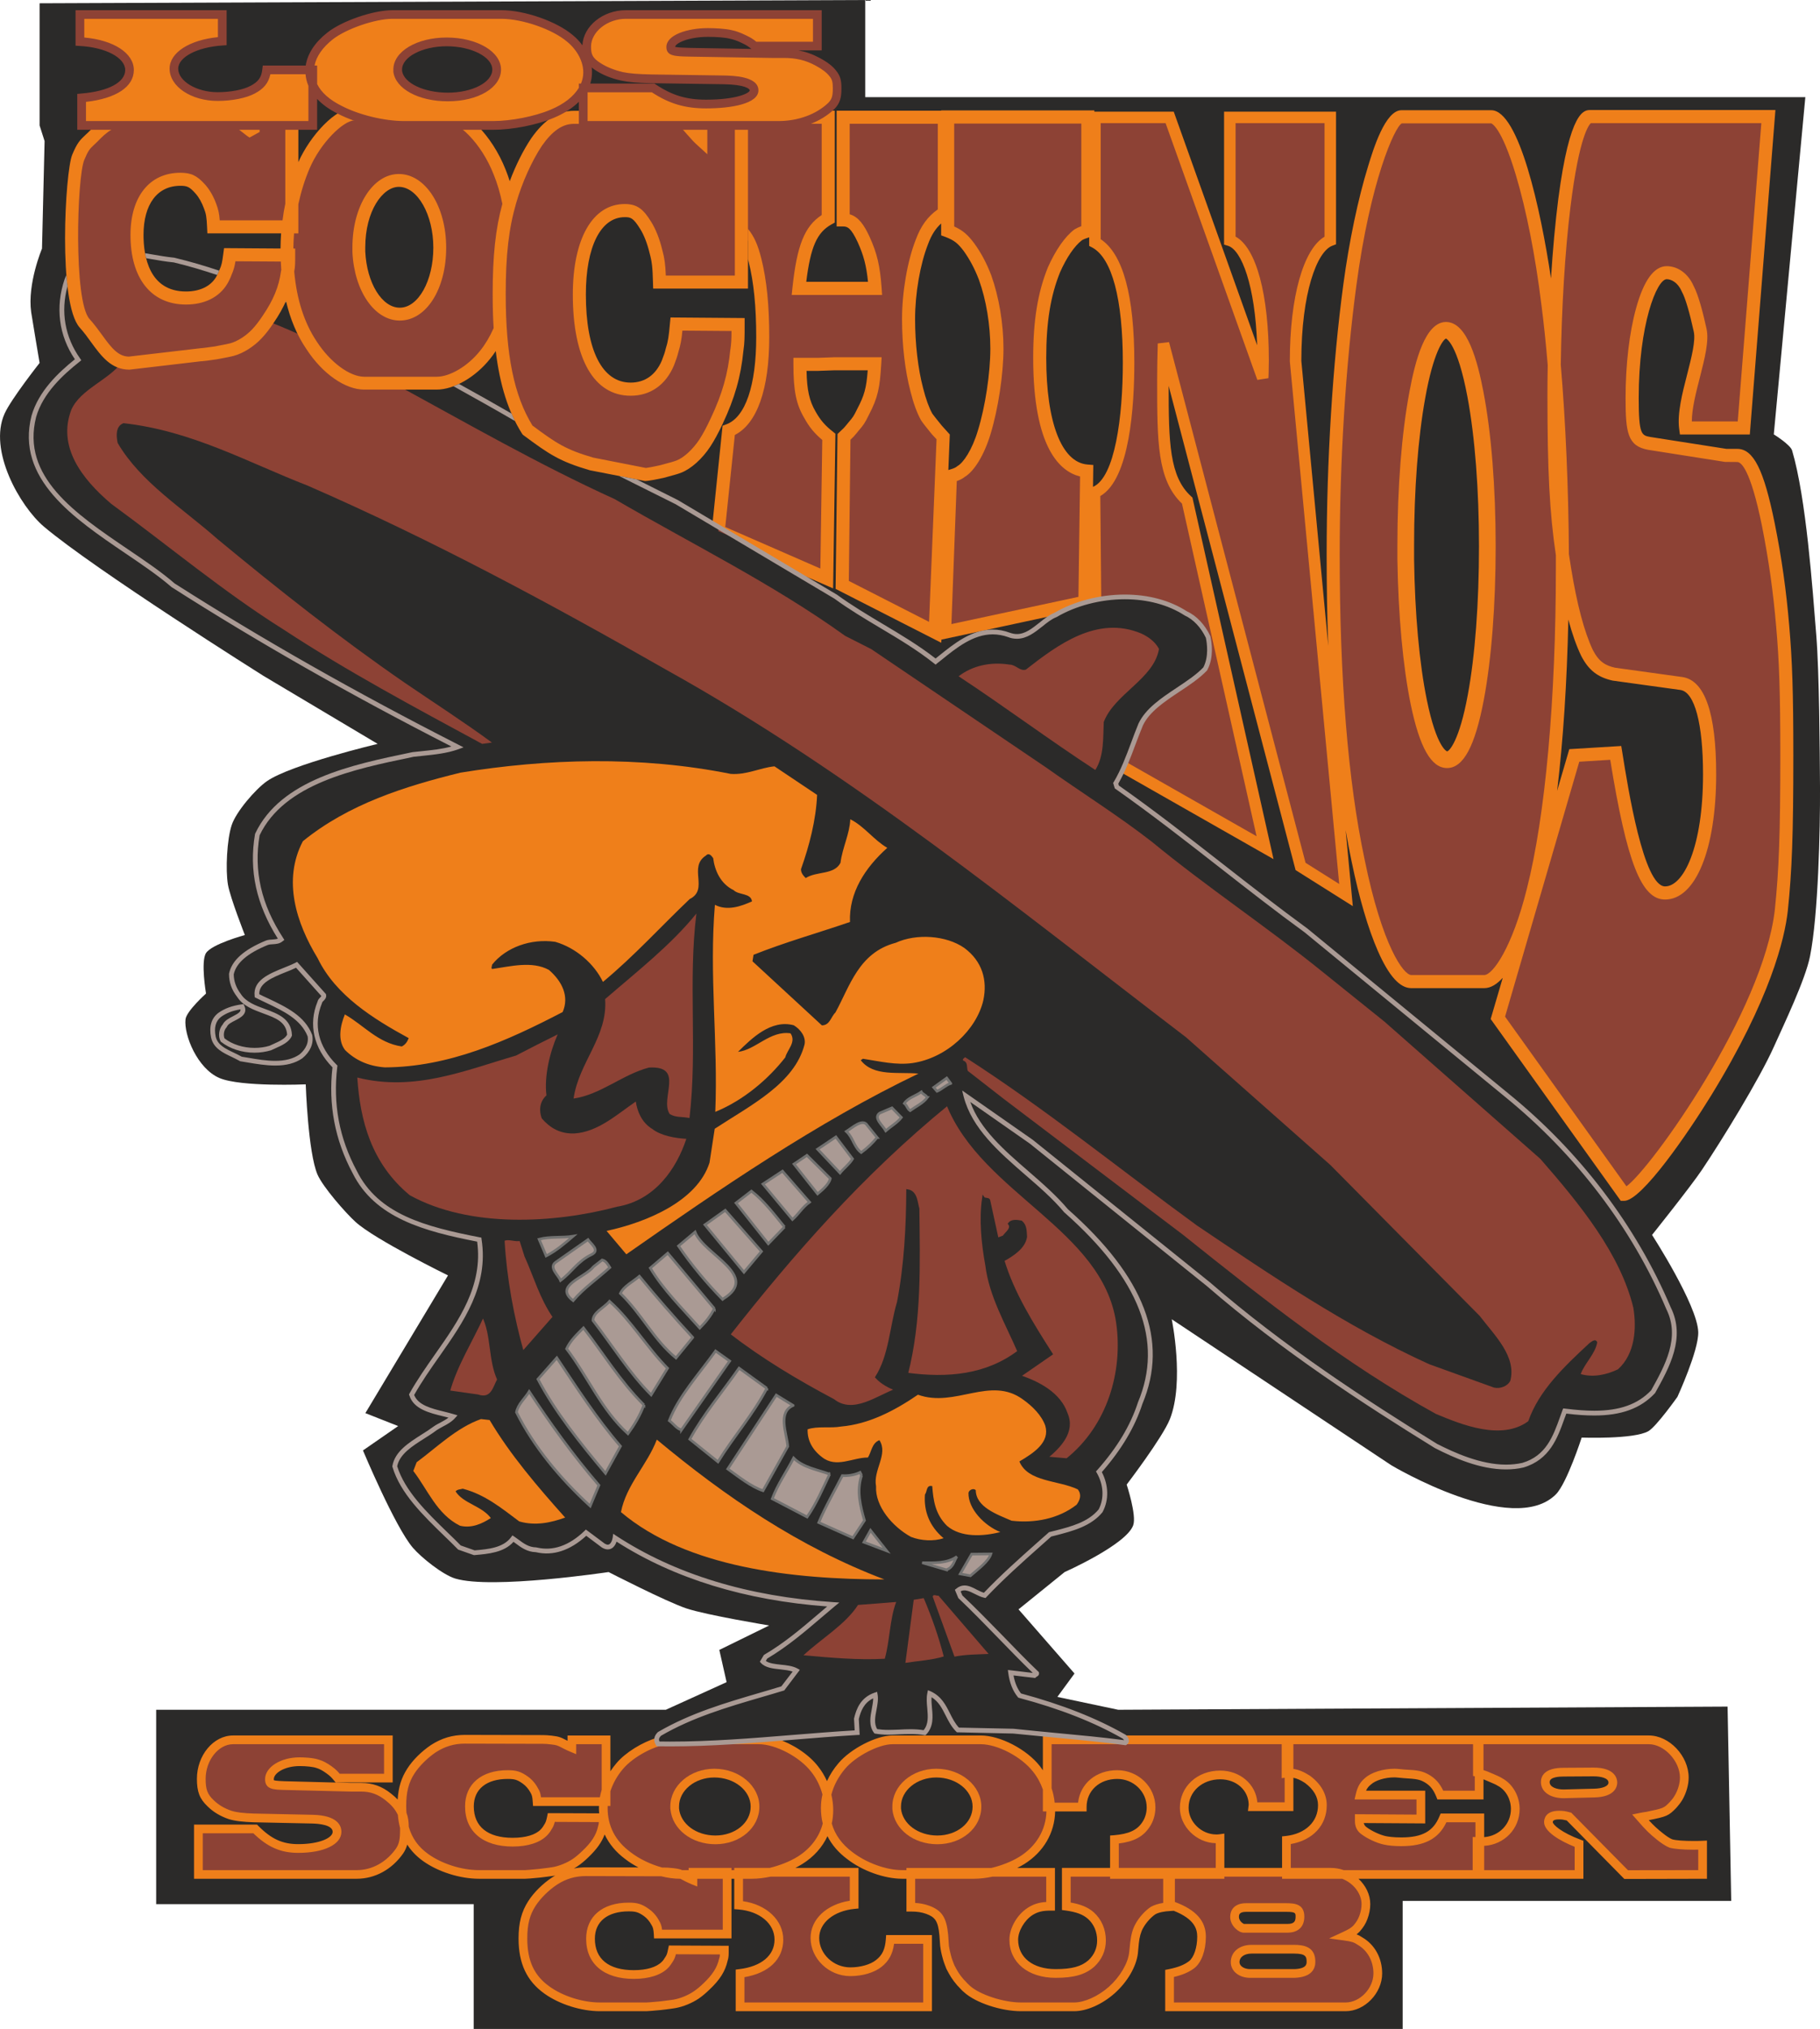
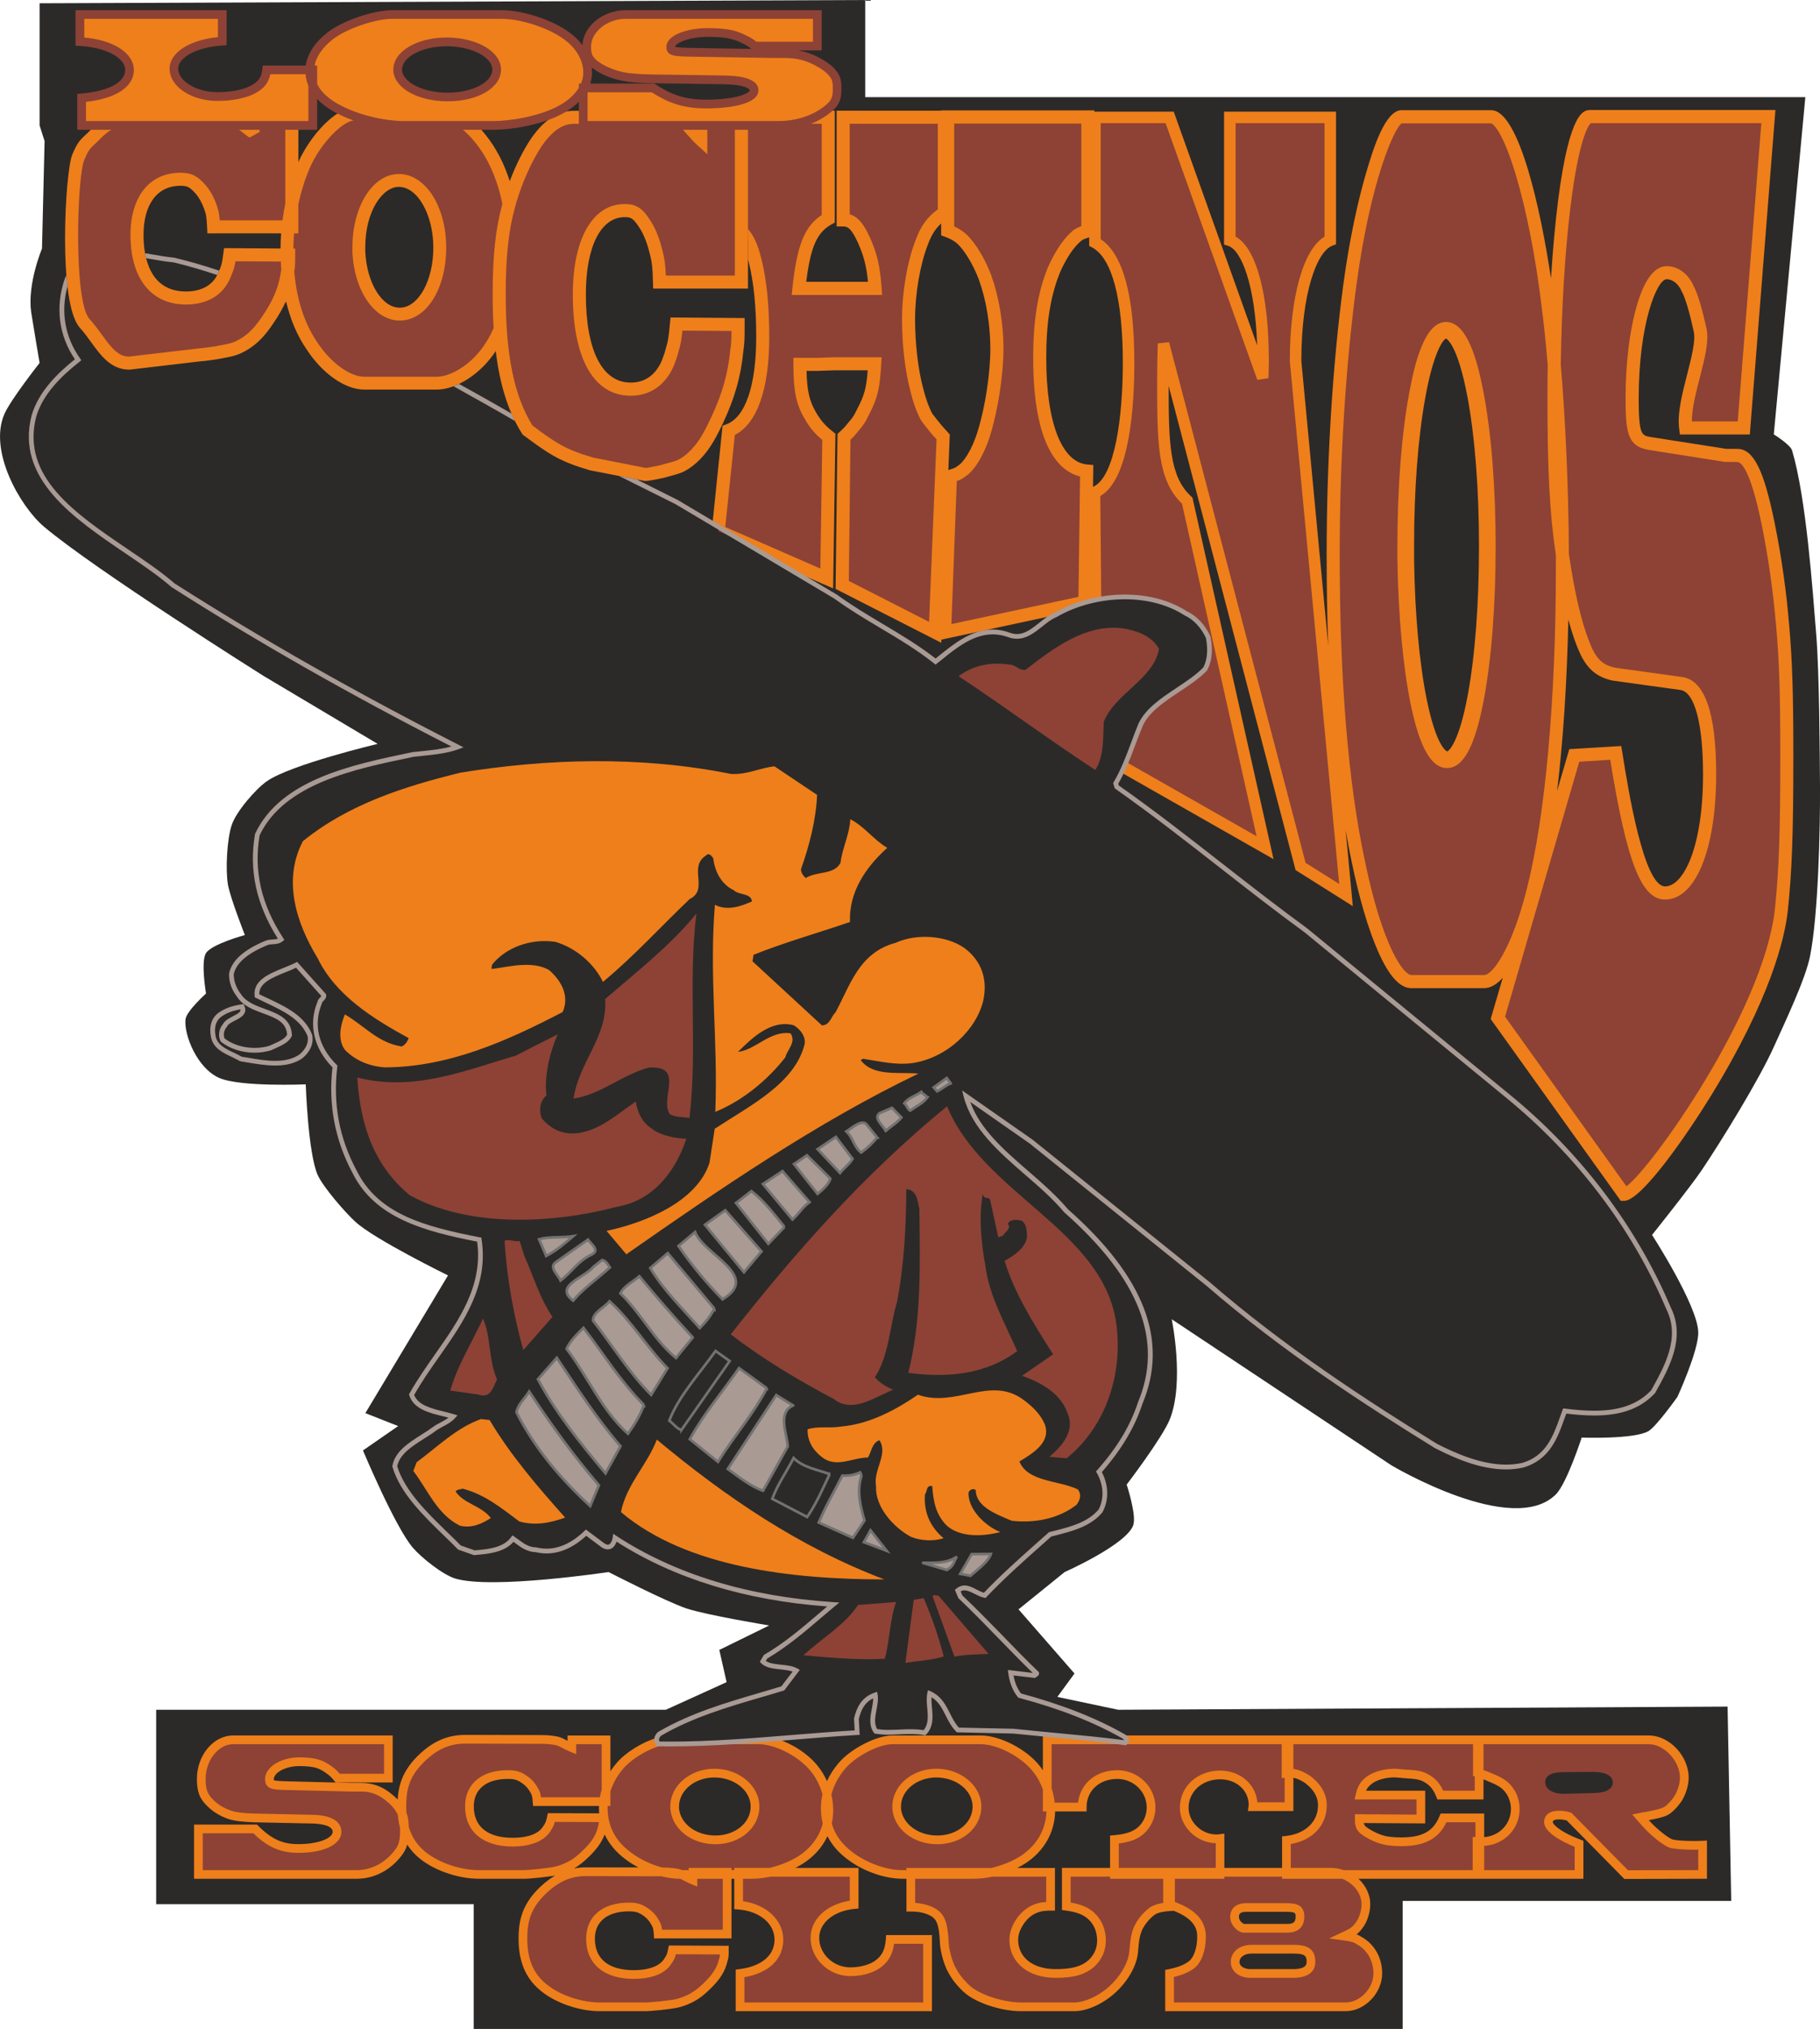
<svg xmlns="http://www.w3.org/2000/svg" xml:space="preserve" width="189.838mm" height="211.553mm" version="1.1" style="shape-rendering:geometricPrecision; text-rendering:geometricPrecision; image-rendering:optimizeQuality; fill-rule:evenodd; clip-rule:evenodd" viewBox="0 0 18984 21155">
  <defs>
    <style type="text/css">
   
    .str0 {stroke:#727271;stroke-width:27.66}
    .str1 {stroke:#2B2A29;stroke-width:27.66}
    .fil4 {fill:none;fill-rule:nonzero}
    .fil0 {fill:#2B2A29}
    .fil6 {fill:#EF7F1A}
    .fil1 {fill:#8D4235}
    .fil2 {fill:#EF7F1A;fill-rule:nonzero}
    .fil5 {fill:#8D4235;fill-rule:nonzero}
    .fil3 {fill:#AA9A94;fill-rule:nonzero}
   
  </style>
  </defs>
  <g id="Ebene_x0020_1">
    <g id="_306368080">
      <path class="fil0" d="M18020 17794l-6356 33 -635 -134 179 -244 -584 -669 481 -389c0,0 641,-284 715,-487 38,-104 -68,-425 -68,-425 0,0 375,-491 451,-683 154,-391 19,-1041 19,-1041l2291 1523c0,0 1267,756 1717,302 114,-116 268,-591 268,-591 0,0 544,20 696,-67 85,-50 303,-358 303,-358 0,0 222,-483 217,-675 -8,-281 -482,-1013 -482,-1013 0,0 401,-501 520,-678 207,-308 598,-943 750,-1282 102,-228 329,-700 378,-946 86,-432 106,-1317 104,-1758 -3,-397 -7,-1193 -39,-1590 -39,-483 -105,-1429 -252,-1925 -18,-61 -191,-168 -191,-168l329 -3516 -9806 0 0 -1013 -8612 34 0 1274 52 163 -27 1121c0,0 -154,364 -113,662 10,69 88,530 88,530 0,0 -296,375 -365,528 -173,383 160,966 409,1178 533,451 2288,1555 2288,1555l1194 711c0,0 -905,215 -1155,389 -120,84 -321,318 -367,457 -50,148 -66,470 -39,624 24,136 176,523 176,523 0,0 -345,94 -405,188 -57,89 0,422 0,422 0,0 -205,184 -214,269 -18,164 123,513 354,612 222,95 900,66 900,66 0,0 24,712 123,941 56,129 293,400 397,494 202,184 964,557 964,557l-862 1436 342 135 -367 254c0,0 334,797 520,1014 89,104 312,282 443,322 383,115 1599,-68 1599,-68 0,0 599,308 811,379 213,71 864,178 864,178l-520 255 76 336 -634 288 -5316 0 0 2027 3312 0 0 1301 9690 0 0 -1335 3427 0 -38 -2026z" />
      <path class="fil1" d="M16628 18695l-319 8c-115,0 -191,-49 -191,-122 0,-67 65,-104 191,-104l313 -2c126,0 201,41 201,111 0,67 -73,107 -195,109zm-1171 506c-6,0 -14,0 -22,-1l0 -246 -378 0c-71,175 -203,249 -440,249 -74,0 -133,-5 -175,-15 -69,-16 -159,-59 -214,-99 -33,-24 -50,-59 -50,-98l0 -29 642 4 0 -249 -634 0c15,-64 38,-107 82,-144 57,-51 166,-86 277,-86 19,0 34,2 99,8 145,8 178,15 239,49 67,38 107,89 141,173l405 0 0 -230c13,4 22,9 28,12 17,4 50,17 101,39 42,17 71,31 92,44 95,53 155,162 155,279 0,191 -155,340 -348,340zm-2039 -13l0 333 -692 0 0 -351c-15,2 -29,2 -40,2 -178,0 -334,-152 -334,-323 0,-195 160,-342 376,-342 193,0 342,136 342,313l-2 17 378 0 0 -350c4,0 9,0 12,0 57,0 116,23 181,66 100,74 155,166 155,269 0,196 -147,341 -376,366zm-541 800c0,-66 42,-99 120,-99l420 0c111,0 142,21 142,95 0,82 -44,121 -130,121l-455 0c-15,0 -34,-10 -55,-29 -27,-25 -42,-58 -42,-88zm626 588l-464 0c-88,0 -156,-50 -156,-117 0,-79 70,-136 173,-136l440 0c128,0 179,35 179,131 0,79 -59,118 -172,122zm-1551 -1550c-63,96 -162,140 -328,154l0 341 -502 0 0 354c124,18 198,47 256,98 72,64 112,155 112,259 0,95 -38,177 -107,241 -82,72 -187,103 -372,103 -264,0 -436,-142 -436,-352 0,-105 73,-232 170,-294 61,-39 119,-55 214,-55l0 -354 -612 0c112,-25 226,-69 314,-125 191,-119 300,-309 300,-524 0,-10 -1,-20 -2,-31l329 0c0,-194 154,-338 366,-338 195,0 352,153 352,342 0,64 -19,131 -54,181zm-2175 158c-225,0 -407,-140 -424,-325l0 -23c0,-193 187,-349 413,-349 233,0 424,156 424,350 0,195 -180,347 -413,347zm-2315 0c-225,0 -407,-140 -424,-325l0 -23c0,-193 187,-349 413,-349 233,0 424,156 424,350 0,195 -180,347 -413,347zm-234 419c-34,-14 -57,-27 -73,-35 -21,-11 -36,-18 -49,-24l122 0 0 59zm10439 -363c-117,0 -199,-7 -239,-19 -30,-12 -70,-37 -114,-72 -75,-60 -115,-99 -203,-201 29,-5 48,-9 65,-11 191,-39 203,-43 275,-117 21,-23 42,-49 59,-78 35,-62 58,-138 58,-208 0,-201 -184,-393 -369,-393l-1770 0 -18 0 -1965 0 -32 0 -1665 0c3,10 1,21 -12,30 -82,-11 -166,-21 -250,-30l-564 0 0 509c-25,-75 -63,-146 -111,-206 -130,-167 -393,-303 -582,-303l-921 0c-155,0 -409,130 -529,272 -77,90 -130,192 -155,297 -24,-98 -68,-191 -129,-266 -126,-162 -376,-295 -563,-303 -355,27 -711,48 -1069,42 -4,-6 -6,-12 -9,-17 -141,44 -302,142 -390,247 -67,78 -115,164 -143,254l0 -526 -357 0 0 81c-33,-13 -57,-27 -73,-35 -63,-33 -74,-37 -141,-44 -34,-4 -63,-6 -88,-6l-814 -2c-120,0 -225,31 -328,97 -90,60 -178,146 -235,234 -67,103 -94,210 -94,366 0,27 1,54 3,80 -4,-9 -9,-18 -14,-28 -27,-52 -69,-99 -130,-148 -88,-70 -174,-101 -283,-101l-103 0 -699 -18c-132,-3 -155,-13 -155,-66 0,-99 144,-183 314,-183 72,0 149,8 191,24 34,9 74,31 114,60 44,31 59,47 92,88l529 0 0 -399 -1620 0c-181,0 -332,188 -332,406 0,119 21,181 97,253 58,59 128,98 203,123 63,20 137,27 246,31l615 14c168,4 256,50 256,132 0,101 -168,173 -405,173 -177,0 -305,-58 -449,-204l-592 0 0 475 1651 0c175,0 338,-90 448,-245 39,-61 50,-115 50,-226 0,-6 0,-12 0,-18 35,130 107,231 222,314 147,105 366,175 554,175l483 0c13,0 65,-4 145,-12 63,-7 115,-13 149,-19 78,-14 166,-51 229,-94 31,-21 67,-50 105,-87 103,-97 155,-181 176,-278 11,-32 11,-51 11,-102l-542 -2c-10,51 -17,72 -40,105 -10,20 -23,34 -36,49 -63,66 -178,103 -327,103 -287,0 -451,-136 -451,-373 0,-205 151,-331 399,-331 81,0 119,11 184,58 38,27 70,64 91,103 20,35 27,59 31,121l695 0c-3,22 -4,44 -4,66 0,201 86,370 256,496 100,78 228,138 353,170l-791 -2c-119,0 -224,31 -327,98 -90,60 -178,146 -235,233 -67,103 -94,210 -94,366 0,245 75,413 249,537 147,105 365,176 554,176l483 0c13,0 65,-4 145,-12 63,-8 115,-14 149,-20 78,-13 166,-50 229,-93 31,-21 67,-51 105,-88 102,-97 155,-181 176,-278 10,-31 10,-51 10,-101l-541 -2c-11,51 -17,72 -40,105 -10,19 -23,33 -36,49 -63,66 -178,103 -327,103 -288,0 -451,-136 -451,-374 0,-204 151,-331 398,-331 82,0 120,12 185,59 38,27 69,64 90,103 21,35 28,58 32,120l720 0 0 -621 120 0 0 320c245,19 419,169 419,360 0,191 -153,321 -405,352l0 349 1956 0 0 -703 -390 0c-8,117 -42,191 -120,251 -69,54 -182,86 -296,86 -199,0 -369,-160 -369,-353 0,-181 170,-325 409,-348l0 -337 -877 0c112,-25 226,-69 313,-125 148,-92 247,-227 284,-383 35,131 113,244 235,334 153,119 371,197 546,197l90 0 0 341 9 0c60,0 113,8 167,27 116,43 154,104 168,265 5,62 9,99 9,115 4,35 12,72 23,111 8,33 23,70 38,107 31,60 52,99 104,160 28,29 49,52 70,70 111,101 369,185 562,185l554 0c118,0 271,-69 393,-176 124,-111 212,-260 226,-385l11 -107c8,-76 25,-132 50,-177 36,-64 95,-127 145,-160 40,-23 105,-37 181,-41l0 -16c219,75 323,179 323,330 0,128 -40,243 -103,292 -57,42 -126,70 -231,91l0 349 1837 0c174,0 335,-168 335,-349 0,-142 -67,-268 -184,-337 -46,-31 -80,-40 -164,-52 67,-31 92,-45 126,-78 29,-33 55,-70 71,-115 17,-45 28,-93 28,-140 0,-137 -103,-261 -239,-310l1398 0 28 0 1036 0 0 -319c-187,-70 -319,-164 -319,-226 0,-49 37,-74 111,-74 38,0 59,4 103,16l596 605 797 -2 0 -306c-42,2 -58,2 -92,2z" />
      <path class="fil2" d="M17714 19499l-733 1 -592 -600 -12 -3c-47,-13 -72,-17 -114,-17 -141,0 -157,83 -157,119 0,96 160,193 319,257l0 243 -944 0 0 -253c209,-12 370,-177 370,-385 0,-132 -70,-257 -177,-317 -25,-16 -58,-31 -98,-48 -49,-21 -81,-34 -102,-40l0 -270 1725 0c160,0 324,176 324,348 0,59 -19,127 -53,185 -15,27 -35,51 -52,69 -62,64 -63,66 -249,104 -17,2 -35,5 -60,10l-84 17 52 59c89,103 130,143 209,206 34,27 82,62 125,79l4 2c47,13 136,21 252,21 18,0 32,0 47,-1l0 214zm-2687 -590l-12 28c-64,157 -179,221 -398,221 -84,0 -136,-8 -165,-14 -61,-14 -145,-53 -198,-93 -18,-12 -26,-29 -29,-43l641 4 0 -341 -617 0c11,-26 27,-46 50,-64 49,-45 148,-75 246,-75 12,0 23,1 54,4l43 4c141,8 168,15 218,43 57,33 91,75 122,151l11 28 481 0 0 -210c22,9 49,20 66,28 44,18 69,30 85,41l3 1c80,45 132,138 132,239 0,158 -121,282 -279,294l0 -246 -454 0zm363 245l-29 0 0 345 -1345 0c-42,-15 -87,-23 -134,-23l-418 0 0 -249c229,-40 375,-195 375,-405 0,-116 -60,-222 -175,-307 -64,-41 -119,-64 -173,-71l0 -258 1874 0 0 331 18 4 0 150 -329 0c-36,-77 -82,-128 -149,-167 -69,-38 -110,-47 -257,-54l-41 -4c-33,-3 -45,-4 -62,-4 -120,0 -241,38 -306,96 -51,42 -80,93 -97,169l-13 55 646 0 0 158 -642 -4 0 75c0,56 24,103 68,134 61,46 158,91 231,107 48,11 111,17 185,17 242,0 389,-77 470,-249l303 0 0 154zm-1188 700c0,39 -8,82 -24,124 -13,35 -33,67 -62,100 -27,26 -48,38 -112,68l-140 65 153 21c80,11 106,19 144,45l3 2c101,59 162,170 162,297 0,156 -141,303 -290,303l-1791 0 0 -266c92,-22 157,-50 213,-92 74,-58 120,-183 120,-328 0,-164 -103,-280 -323,-362l0 -242 516 0 0 -22 602 0 0 22 627 0c115,45 202,151 202,265zm-2069 -378l-463 0 0 -255c157,-19 254,-71 319,-169 40,-56 63,-132 63,-207 0,-214 -179,-388 -398,-388 -222,0 -387,140 -409,339l-244 0c-5,-51 -16,-102 -32,-151l0 -459 2400 0 0 354 31 -4 0 256 -285 0c-15,-188 -180,-331 -387,-331 -240,0 -421,167 -421,388 0,195 174,366 374,369l0 258 -426 0 -122 0zm0 365c-45,7 -92,20 -129,41 -59,39 -122,108 -159,176 -29,51 -47,114 -56,195l-11 106c-13,113 -96,253 -211,356 -113,100 -256,164 -363,164l-554 0c-182,0 -430,-81 -533,-174 -16,-14 -33,-32 -54,-55l-10 -10c-48,-55 -67,-89 -98,-149 -14,-34 -28,-70 -35,-100 -11,-41 -18,-74 -22,-102 0,-10 -1,-24 -3,-45 -2,-18 -3,-41 -5,-71 -17,-180 -65,-254 -198,-303 -48,-17 -94,-26 -146,-29l0 -252 613 0c60,0 127,-8 193,-22l561 0 0 264c-77,5 -134,23 -193,61 -111,71 -191,211 -191,332 0,238 194,398 482,398 193,0 309,-34 403,-116 79,-73 121,-168 121,-274 0,-116 -45,-220 -127,-294 -60,-52 -132,-82 -240,-101l0 -270 411 0 0 22 554 0 0 252zm-1017 79c112,16 180,41 232,87 62,55 96,135 96,225 0,81 -31,151 -91,207 -74,65 -173,92 -342,92 -237,0 -391,-121 -391,-307 0,-90 66,-202 149,-256 54,-34 105,-47 190,-47l45 0 0 -445 -393 0c26,-13 51,-27 74,-41 200,-125 316,-324 321,-548l328 0 0 -46c0,-170 134,-293 320,-293 169,0 307,133 307,297 0,57 -17,113 -47,156 -55,82 -140,121 -294,134l-41 3 0 338 -502 0 0 439 39 5zm-1661 -444l0 23 -45 0c-166,0 -374,-76 -519,-188 -110,-82 -182,-182 -215,-298 10,-46 15,-92 15,-141 0,-53 -7,-107 -19,-160 24,-95 73,-187 143,-270 111,-131 351,-256 494,-256l921 0c175,0 425,131 546,287 43,53 78,117 102,185l0 229 37 0c-5,192 -106,363 -279,471 -82,51 -189,93 -294,118l-887 0zm4036 -940c37,7 77,25 121,54 90,67 136,145 136,232 0,172 -131,298 -335,321l-40 4 0 329 -602 0 0 -358 -51 7c-12,2 -25,2 -34,2 -153,0 -288,-130 -288,-278 0,-169 142,-297 330,-297 168,0 295,114 297,265l-8 66 474 0 0 -347zm-5170 822c-82,51 -189,93 -294,118l-368 0 0 23 -29 0 0 -23 -447 0 0 23 -67 0c-27,-11 -51,-16 -97,-21 -35,-4 -67,-6 -93,-6l-19 0c-117,-32 -237,-88 -331,-161 -158,-117 -238,-272 -238,-460 0,-7 1,-14 1,-21l28 0 0 -154c27,-82 71,-162 133,-234 111,-131 351,-256 494,-256l921 0c175,0 425,131 546,287 54,67 95,150 118,237 -11,47 -16,94 -16,141 0,56 6,111 19,162 -36,140 -127,261 -261,345zm543 209l0 251c-243,38 -409,193 -409,388 0,216 190,398 414,398 127,0 249,-36 324,-95 77,-60 118,-134 133,-242l304 0 0 612 -1865 0 0 -264c254,-43 405,-187 405,-391 0,-203 -174,-366 -420,-401l0 -234 94 0c60,0 126,-8 193,-22l827 0zm-1325 553l-633 0c-5,-41 -14,-66 -33,-97 -24,-46 -61,-88 -103,-118 -73,-52 -120,-67 -212,-67 -274,0 -444,144 -444,376 0,263 186,419 497,419 160,0 288,-41 360,-117l10 -11c10,-12 21,-27 32,-45 20,-29 29,-52 37,-84l459 2c0,17 -2,28 -7,42l-2 5c-19,88 -67,164 -163,255 -34,33 -68,61 -99,82 -59,41 -142,75 -211,87 -24,4 -62,8 -104,14l-42 5c-85,8 -131,11 -140,11l-483 0c-179,0 -386,-65 -527,-167 -160,-114 -231,-268 -231,-500 0,-147 25,-246 87,-341 51,-79 135,-162 222,-220 95,-62 191,-90 302,-90l786 2c68,17 135,26 197,26l3 0c10,5 22,12 38,20 5,2 11,5 17,9 16,7 34,17 59,27l62 25 0 -81 266 0 0 531zm-1232 -993c46,98 118,185 214,256 42,33 89,62 138,88l-548 -1c-43,0 -85,4 -125,12 14,-8 28,-16 40,-25 36,-24 74,-56 111,-92 87,-83 140,-157 170,-238zm-543 341c-24,4 -61,9 -104,14l-41 5c-86,8 -132,12 -141,12l-483 0c-179,0 -386,-66 -527,-167 -104,-74 -170,-166 -204,-284 -1,-57 -7,-102 -24,-146 -2,-23 -3,-46 -3,-70 0,-148 25,-247 87,-342 52,-79 135,-161 222,-220 95,-61 191,-90 302,-90l815 2c23,0 51,2 83,6 60,7 65,8 127,41 5,2 10,5 16,8 16,8 35,17 59,27l62 26 0 -104 266 0 0 475c-7,26 -14,52 -19,78l-614 0c-5,-41 -14,-66 -33,-96 -24,-46 -61,-89 -103,-119 -73,-52 -120,-67 -211,-67 -274,0 -445,144 -445,377 0,262 186,419 497,419 160,0 288,-42 360,-118l10 -11c10,-12 22,-26 32,-45 20,-29 29,-52 37,-83l459 2c0,17 -2,27 -7,41l-1 5c-19,88 -68,165 -164,255 -34,33 -68,62 -99,83 -59,40 -142,74 -211,86zm486 -561l-536 -2 -7 36c-10,47 -15,62 -33,88l-3 5c-6,12 -14,21 -23,32l-7 8c-54,57 -159,88 -293,88 -262,0 -406,-117 -406,-328 0,-179 132,-286 354,-286 73,0 101,9 158,50 31,22 58,54 78,90 16,27 21,42 25,100l3 42 688 0c0,7 -1,14 -1,21 0,19 1,37 3,56zm-2119 366c-100,143 -250,226 -410,226l-1606 0 0 -384 528 0c148,144 285,204 468,204 269,0 450,-88 450,-219 0,-64 -39,-172 -300,-178l-615 -13c-113,-4 -179,-12 -232,-29 -75,-25 -136,-62 -187,-112 -64,-61 -82,-111 -82,-221 0,-192 133,-361 286,-361l1575 0 0 308 -463 0c-26,-31 -45,-49 -86,-79 -45,-32 -88,-55 -126,-66 -66,-24 -174,-26 -206,-26 -198,0 -360,102 -360,228 0,106 88,109 200,112l700 17 103 0c98,0 174,28 255,92 57,45 94,88 118,134 4,6 6,11 9,17 4,49 12,94 23,137 0,4 0,8 0,13 0,105 -9,150 -42,200zm13626 -80c-41,2 -57,2 -90,2 -102,0 -186,-6 -224,-17 -25,-10 -62,-34 -100,-65 -57,-45 -93,-78 -145,-135 186,-37 207,-45 287,-128 20,-23 44,-51 64,-85 41,-72 65,-156 65,-231 0,-226 -202,-439 -415,-439l-1725 0 -109 0 -1874 0 -122 0 -1666 0c8,4 15,8 23,12 18,17 39,45 11,64 -226,-31 -463,-53 -705,-76l-154 0 0 363c-10,-15 -20,-29 -30,-42 -138,-177 -415,-321 -618,-321l-921 0c-168,0 -436,138 -563,289 -50,58 -90,121 -120,187 -25,-56 -57,-109 -94,-155 -98,-126 -267,-235 -430,-288 -411,33 -823,62 -1238,55 -14,-23 -18,-44 -12,-64 -152,46 -327,152 -422,265 -23,27 -44,55 -63,84l0 -373 -447 0 0 55c-3,-1 -5,-2 -7,-3 -67,-35 -83,-41 -157,-50 -35,-4 -66,-6 -93,-6l-814 -2c-130,0 -242,34 -353,105 -99,67 -190,156 -248,247 -61,94 -92,193 -100,322 -20,-21 -42,-41 -69,-62 -96,-77 -192,-111 -311,-111l-102 0 -699 -18c-23,-1 -93,-3 -110,-11 -1,-2 -1,-5 -1,-10 0,-65 115,-137 269,-137 72,0 143,8 176,20l3 1c28,8 63,27 100,54 39,28 51,40 83,79l14 17 595 0 0 -490 -1665 0c-205,0 -377,207 -377,452 0,135 28,208 110,286 59,59 134,104 222,134 73,22 155,29 258,33l615 13c63,2 211,13 211,87 0,62 -137,128 -359,128 -164,0 -281,-53 -417,-191l-13 -13 -657 0 0 565 1697 0c190,0 367,-96 485,-265 20,-30 33,-60 42,-91 42,66 97,123 167,173 156,111 384,183 580,183l483 0c17,0 75,-4 151,-12l42 -5c44,-5 82,-10 109,-14 4,-1 8,-2 12,-3 -11,6 -22,13 -33,20 -99,66 -190,156 -248,246 -71,110 -102,227 -102,391 0,261 86,443 269,574 156,112 384,184 580,184l483 0c17,0 75,-5 150,-12l43 -5c44,-6 82,-10 109,-15 82,-14 176,-53 246,-100 36,-25 73,-56 111,-93 109,-102 165,-192 189,-299 12,-37 12,-61 12,-113l0 -45 -624 -3 -8 37c-9,47 -14,62 -32,88l-3 4c-6,12 -14,22 -23,33l-7 7c-55,57 -159,88 -293,88 -262,0 -406,-116 -406,-328 0,-179 132,-285 353,-285 73,0 102,9 159,49 31,23 58,54 77,90 17,27 22,43 26,101l2 42 808 0 0 -622 29 0 0 317 42 3c223,18 378,147 378,315 0,164 -137,279 -365,307l-40 5 0 434 2047 0 0 -794 -478 0 -3 43c-8,106 -37,167 -103,218 -59,47 -162,76 -268,76 -175,0 -324,-140 -324,-307 0,-157 152,-282 369,-303l41 -4 0 -423 -659 0c26,-13 50,-27 73,-41 119,-74 208,-174 262,-290 46,91 115,171 205,238 159,124 390,206 574,206l45 0 0 342 53 0c58,0 105,7 153,24 91,34 124,71 138,225 2,29 4,53 5,72 2,19 3,34 3,40l1 5c4,34 11,71 24,117 9,36 24,75 39,113l2 4c33,63 56,105 112,170l11 11c23,25 42,46 61,61 119,109 385,197 593,197l554 0c130,0 292,-71 423,-187 133,-119 225,-277 242,-415l10 -106c7,-67 22,-120 45,-160 30,-55 83,-113 128,-143 32,-18 90,-31 160,-34l31 -2c215,85 245,188 245,270 0,113 -35,216 -85,255 -51,39 -114,64 -213,84l-36 7 0 431 1882 0c199,0 381,-188 381,-394 0,-160 -77,-300 -206,-375 -21,-14 -40,-25 -61,-32 10,-8 20,-17 31,-28l2 -2c37,-41 63,-83 80,-129 20,-53 30,-107 30,-156 0,-101 -48,-195 -123,-265l1191 0 120 0 1035 0 0 -396 -29 -11c-201,-75 -289,-157 -290,-183 0,-8 0,-29 66,-29 30,0 46,3 79,11l601 610 862 -2 0 -398 -48 2z" />
      <path class="fil2" d="M7462 19138c-201,0 -363,-121 -379,-281l0 -22c0,-167 165,-302 368,-302 209,0 379,136 379,304 0,169 -162,301 -368,301zm-11 -696c-253,0 -459,176 -459,393l0 24 1 4c19,209 220,366 469,366 257,0 459,-172 459,-392 0,-218 -211,-395 -470,-395z" />
      <path class="fil2" d="M12997 19934l420 0c97,0 97,13 97,50 0,48 -14,76 -85,76l-454 0c-2,-1 -11,-5 -25,-17 -20,-19 -27,-41 -27,-55 0,-20 0,-54 74,-54zm-23 217l455 0c112,0 176,-61 176,-167 0,-130 -97,-140 -188,-140l-420 0c-104,0 -165,54 -165,144 0,43 21,88 56,121 30,28 59,42 86,42z" />
-       <path class="fil2" d="M16627 18650l-318 8c-72,0 -145,-24 -145,-77 0,-53 101,-58 145,-58l313 -2c72,0 156,17 156,65 0,37 -61,62 -151,64zm-5 -220l-313 2c-206,0 -236,93 -236,149 0,100 95,168 237,168l0 0 319 -8c222,-4 240,-119 240,-155 0,-36 -18,-156 -247,-156z" />
      <path class="fil2" d="M13503 20531l-464 0c-62,0 -110,-32 -110,-72 0,-54 51,-90 127,-90l440 0c124,0 133,32 133,85 0,23 0,72 -126,77zm-7 -253l-440 0c-129,0 -218,74 -218,181 0,93 86,163 201,163l465 0c179,-7 216,-95 216,-168 0,-156 -119,-176 -224,-176z" />
      <path class="fil2" d="M9777 19138c-200,0 -363,-121 -379,-281l0 -22c0,-167 166,-302 368,-302 209,0 379,136 379,304 0,169 -162,301 -368,301zm-11 -696c-253,0 -458,176 -458,393l0 24 0 4c19,209 220,366 469,366 257,0 459,-172 459,-392 0,-218 -211,-395 -470,-395z" />
      <path class="fil3" d="M8135 8412c149,293 -182,515 -204,795 29,29 50,61 57,94 -68,7 -113,-82 -139,-130 39,-204 148,-456 36,-656 -25,-80 -142,-79 -134,-159 47,-35 95,-51 151,-59 100,0 173,45 233,115z" />
      <path class="fil4 str0" d="M8135 8412c149,293 -182,515 -204,795 29,29 50,61 57,94 -68,7 -113,-82 -139,-130 39,-204 148,-456 36,-656 -25,-80 -142,-79 -134,-159 47,-35 95,-51 151,-59 100,0 173,45 233,115z" />
      <path class="fil2" d="M8523 8288c-11,260 -81,530 -168,774 -1,36 20,64 49,93 116,-74 297,-31 363,-159 20,-159 96,-301 102,-454 144,71 244,215 386,298 -232,208 -401,467 -389,773 -336,115 -677,211 -1006,342l-11 68 724 668c84,-1 93,-88 141,-134 150,-272 242,-625 629,-727 216,-99 527,-78 716,54 188,140 242,337 198,545 -71,307 -380,602 -739,655 -172,24 -341,-18 -517,-45l-23 15c133,174 396,120 602,140 -1055,505 -2079,1208 -3047,1884l-206 -244c411,-88 946,-308 1074,-712l54 -353c376,-246 833,-472 937,-879 16,-78 -39,-155 -112,-200 -237,-64 -439,136 -582,277 183,-19 335,-225 548,-193 62,92 -34,169 -55,251 -176,225 -431,445 -730,568 30,-727 -65,-1424 -4,-2159 128,66 270,17 387,-36 -12,-89 -137,-63 -192,-117 -140,-68 -198,-211 -213,-334 -17,-24 -45,-60 -75,-27 -190,121 34,353 -170,454 -303,288 -575,590 -905,864 -89,-187 -281,-356 -497,-418 -254,-37 -515,57 -660,239 2,15 -14,35 2,44 188,-26 415,-87 592,10 137,119 214,275 143,439 -582,303 -1188,574 -1854,577 -169,-12 -307,-73 -416,-181 -80,-105 -49,-255 -2,-371 196,111 344,297 594,334 41,-21 58,-52 72,-87 -368,-201 -762,-445 -950,-834 -224,-368 -366,-814 -154,-1219 477,-388 1066,-573 1644,-715 893,-145 1869,-178 2819,13 166,12 303,-63 456,-79l445 298z" />
      <path class="fil2" d="M10903 14865c50,171 -114,281 -270,373 89,216 406,194 609,291 42,53 25,109 -12,160 -189,147 -439,195 -678,167 -153,-66 -372,-142 -374,-319 -26,-25 -71,-1 -76,28 -4,168 166,342 332,409 -179,46 -411,59 -555,-64 -124,-121 -144,-267 -155,-415 -65,-15 -51,57 -76,87 -14,171 46,332 194,456 -101,35 -238,27 -341,-14 -193,-107 -374,-319 -363,-527 -33,-170 130,-334 35,-481 -80,31 -81,119 -120,181 -159,-1 -331,115 -480,-5 -102,-78 -153,-179 -149,-289 102,-36 236,-9 348,-29 292,-25 560,-166 803,-332 389,140 755,-202 1097,51 99,70 193,165 231,272z" />
      <path class="fil2" d="M5107 14806c213,359 498,693 788,1017 -147,53 -311,89 -479,40 -181,-135 -355,-280 -589,-341 -26,8 -55,5 -75,28 81,127 270,149 368,278 -88,56 -197,110 -322,80 -242,-120 -337,-377 -487,-571l35 -91c211,-155 414,-359 671,-450l90 10z" />
      <path class="fil2" d="M9225 16468c-954,-1 -2062,-122 -2748,-702 56,-287 275,-493 374,-756 717,597 1483,1120 2374,1458z" />
      <path class="fil3" d="M6247 15486l-91 217c-316,-290 -589,-619 -769,-978 17,-86 89,-144 133,-216 215,326 453,659 727,977z" />
      <path class="fil4 str0" d="M6247 15486l-91 217c-316,-290 -589,-619 -769,-978 17,-86 89,-144 133,-216 215,326 453,659 727,977z" />
      <path class="fil3" d="M6472 15079l-156 283c-262,-313 -526,-641 -705,-982l197 -223c208,311 408,624 664,922z" />
      <path class="fil4 str0" d="M6472 15079l-156 283c-262,-313 -526,-641 -705,-982l197 -223c208,311 408,624 664,922z" />
      <path class="fil3" d="M6717 14649c-41,109 -98,205 -167,300 -276,-249 -416,-592 -640,-886 38,-84 107,-149 176,-218 210,270 380,554 631,804z" />
      <path class="fil4 str0" d="M6717 14649c-41,109 -98,205 -167,300 -276,-249 -416,-592 -640,-886 38,-84 107,-149 176,-218 210,270 380,554 631,804z" />
      <path class="fil3" d="M6963 14266l-171 278c-229,-229 -400,-509 -607,-776 0,-84 117,-133 173,-200 225,199 391,483 605,698z" />
      <path class="fil4 str0" d="M6963 14266l-171 278c-229,-229 -400,-509 -607,-776 0,-84 117,-133 173,-200 225,199 391,483 605,698z" />
      <path class="fil3" d="M7226 13945l-175 214c-231,-188 -364,-468 -580,-673 36,-77 131,-121 198,-179 170,207 366,432 557,638z" />
      <path class="fil4 str0" d="M7226 13945l-175 214c-231,-188 -364,-468 -580,-673 36,-77 131,-121 198,-179 170,207 366,432 557,638z" />
      <path class="fil3" d="M7451 13644c-36,73 -88,140 -152,203 -179,-201 -383,-401 -516,-626l182 -155 486 578z" />
      <path class="fil4 str0" d="M7451 13644c-36,73 -88,140 -152,203 -179,-201 -383,-401 -516,-626l182 -155 486 578z" />
      <path class="fil3" d="M7546 13541l-9 7c-160,-162 -330,-365 -460,-557l173 -145c90,235 684,454 296,695z" />
      <path class="fil4 str0" d="M7546 13541l-9 7c-160,-162 -330,-365 -460,-557l173 -145c90,235 684,454 296,695z" />
      <polygon class="fil3" points="7760,13265 7353,12770 7565,12619 7943,13048 " />
      <polygon class="fil4 str0" points="7760,13265 7353,12770 7565,12619 7943,13048 " />
      <path class="fil3" d="M8183 12793l-169 175 -337 -425 161 -124c131,100 246,253 345,374z" />
      <path class="fil4 str0" d="M8183 12793l-169 175 -337 -425 161 -124c131,100 246,253 345,374z" />
      <path class="fil3" d="M8444 12534c-75,53 -115,126 -178,181l-308 -370 204 -134 282 323z" />
      <path class="fil4 str0" d="M8444 12534c-75,53 -115,126 -178,181l-308 -370 204 -134 282 323z" />
      <path class="fil3" d="M8661 12288c-13,57 -75,112 -133,160l-246 -311 135 -91 244 242z" />
      <path class="fil4 str0" d="M8661 12288c-13,57 -75,112 -133,160l-246 -311 135 -91 244 242z" />
      <path class="fil3" d="M8893 12083c-33,55 -90,96 -131,147l-234 -248 191 -128 174 229z" />
      <path class="fil4 str0" d="M8893 12083c-33,55 -90,96 -131,147l-234 -248 191 -128 174 229z" />
      <path class="fil3" d="M9149 11860c-46,57 -100,109 -166,157 -79,-61 -82,-153 -155,-220 60,-37 172,-142 219,-63l102 126z" />
      <path class="fil4 str0" d="M9149 11860c-46,57 -100,109 -166,157 -79,-61 -82,-153 -155,-220 60,-37 172,-142 219,-63l102 126z" />
      <path class="fil3" d="M9402 11651c-41,54 -110,93 -163,139 -33,-59 -131,-133 -64,-184l129 -55 98 100z" />
      <path class="fil4 str0" d="M9402 11651c-41,54 -110,93 -163,139 -33,-59 -131,-133 -64,-184l129 -55 98 100z" />
      <path class="fil3" d="M9672 11444c-42,57 -118,92 -179,136 -31,-21 -30,-51 -60,-76 38,-58 121,-78 177,-119 13,24 50,31 62,59z" />
      <path class="fil4 str0" d="M9672 11444c-42,57 -118,92 -179,136 -31,-21 -30,-51 -60,-76 38,-58 121,-78 177,-119 13,24 50,31 62,59z" />
      <path class="fil3" d="M9917 11296c-49,16 -94,62 -143,82l-35 -40 136 -98 42 56z" />
      <path class="fil4 str0" d="M9917 11296c-49,16 -94,62 -143,82l-35 -40 136 -98 42 56z" />
      <path class="fil3" d="M6172 13080c-149,71 -208,185 -325,271 -21,-54 -126,-136 -51,-190l337 -236c27,40 130,111 39,155z" />
      <path class="fil4 str0" d="M6172 13080c-149,71 -208,185 -325,271 -21,-54 -126,-136 -51,-190l337 -236c27,40 130,111 39,155z" />
      <path class="fil3" d="M5979 12889c-86,74 -177,152 -282,206l-74 -174c114,-31 240,-13 356,-32z" />
      <path class="fil4 str0" d="M5979 12889c-86,74 -177,152 -282,206l-74 -174c114,-31 240,-13 356,-32z" />
      <path class="fil3" d="M6361 13216c-126,114 -276,218 -383,345 -206,-157 124,-239 213,-354l90 -70c40,8 63,51 80,79z" />
      <path class="fil4 str0" d="M6361 13216c-126,114 -276,218 -383,345 -206,-157 124,-239 213,-354l90 -70c40,8 63,51 80,79z" />
-       <path class="fil3" d="M7109 14908c-45,-6 -83,-62 -128,-96 97,-253 313,-489 483,-726l147 105 -502 717z" />
      <path class="fil4 str0" d="M7109 14908c-45,-6 -83,-62 -128,-96 97,-253 313,-489 483,-726l147 105 -502 717z" />
      <path class="fil3" d="M7999 14475c-141,270 -349,507 -510,767l-294 -236c144,-263 343,-496 514,-741l290 210z" />
      <path class="fil4 str0" d="M7999 14475c-141,270 -349,507 -510,767l-294 -236c144,-263 343,-496 514,-741l290 210z" />
      <path class="fil3" d="M8273 14654c-166,73 -65,294 -56,427l-258 462c-124,-41 -251,-143 -368,-227l506 -770 176 108z" />
      <path class="fil4 str0" d="M8273 14654c-166,73 -65,294 -56,427l-258 462c-124,-41 -251,-143 -368,-227l506 -770 176 108z" />
-       <path class="fil3" d="M8654 15370c-73,153 -138,307 -235,447l-364 -190c56,-151 151,-283 223,-425 98,99 246,120 376,168z" />
      <path class="fil4 str0" d="M8654 15370c-73,153 -138,307 -235,447l-364 -190c56,-151 151,-283 223,-425 98,99 246,120 376,168z" />
      <path class="fil3" d="M8987 15384c-53,159 -14,317 30,469l-120 181 -357 -159c66,-158 163,-326 246,-489 62,3 127,-7 185,-34l16 32z" />
      <path class="fil4 str0" d="M8987 15384c-53,159 -14,317 30,469l-120 181 -357 -159c66,-158 163,-326 246,-489 62,3 127,-7 185,-34l16 32z" />
      <path class="fil3" d="M10122 16430l-106 -20 119 -206 201 -2c-24,78 -132,157 -214,228z" />
      <path class="fil4 str0" d="M10122 16430l-106 -20 119 -206 201 -2c-24,78 -132,157 -214,228z" />
      <path class="fil3" d="M9872 16368l-253 -74c130,1 259,8 362,-64 -33,48 -34,110 -109,138z" />
      <path class="fil4 str0" d="M9872 16368l-253 -74c130,1 259,8 362,-64 -33,48 -34,110 -109,138z" />
      <polygon class="fil3" points="9011,16080 9080,15956 9249,16170 " />
      <polygon class="fil4 str0" points="9011,16080 9080,15956 9249,16170 " />
      <path class="fil5" d="M11656 13790c74,511 -93,1083 -526,1429l-219 -19c143,-115 293,-274 212,-459 -69,-207 -286,-324 -493,-392l336 -232c-203,-318 -401,-635 -504,-977 100,-55 220,-132 237,-244 -4,-56 1,-114 -47,-156 -45,-9 -98,-15 -124,18 38,53 -31,96 -59,137l-66 25 -89 -407c-10,-16 -45,-5 -56,-21 -33,220 -8,473 33,698 39,320 209,608 336,902 -336,254 -739,292 -1170,234 145,-567 125,-1157 119,-1723 -19,-64 -19,-174 -109,-189 -2,371 -22,776 -97,1164 -77,259 -84,555 -227,781 57,62 131,100 210,131 -199,72 -452,274 -661,110 -380,-202 -748,-421 -1089,-685 658,-837 1383,-1670 2281,-2403 370,925 1628,1295 1772,2278z" />
      <path class="fil4 str1" d="M11656 13790c74,511 -93,1083 -526,1429l-219 -19c143,-115 293,-274 212,-459 -69,-207 -286,-324 -493,-392l336 -232c-203,-318 -401,-635 -504,-977 100,-55 220,-132 237,-244 -4,-56 1,-114 -47,-156 -45,-9 -98,-15 -124,18 38,53 -31,96 -59,137l-66 25 -89 -407c-10,-16 -45,-5 -56,-21 -33,220 -8,473 33,698 39,320 209,608 336,902 -336,254 -739,292 -1170,234 145,-567 125,-1157 119,-1723 -19,-64 -19,-174 -109,-189 -2,371 -22,776 -97,1164 -77,259 -84,555 -227,781 57,62 131,100 210,131 -199,72 -452,274 -661,110 -380,-202 -748,-421 -1089,-685 658,-837 1383,-1670 2281,-2403 370,925 1628,1295 1772,2278z" />
      <path class="fil5" d="M5484 13095c97,214 156,433 296,637l-328 373c-106,-376 -180,-774 -203,-1176 51,-31 124,10 181,-5l54 171z" />
      <path class="fil4 str1" d="M5484 13095c97,214 156,433 296,637l-328 373c-106,-376 -180,-774 -203,-1176 51,-31 124,10 181,-5l54 171z" />
      <path class="fil5" d="M5200 14384c-45,79 -66,220 -218,169l-303 -43c76,-277 239,-530 359,-795 103,203 65,456 162,669z" />
      <path class="fil4 str1" d="M5200 14384c-45,79 -66,220 -218,169l-303 -43c76,-277 239,-530 359,-795 103,203 65,456 162,669z" />
      <path class="fil5" d="M9348 16703c-69,183 -65,400 -119,592 -274,16 -563,-11 -848,-36 190,-177 437,-320 569,-525 135,-10 267,-20 398,-31z" />
      <path class="fil5" d="M10312 17245c-114,5 -243,5 -356,28l-227 -625c5,-32 39,-6 60,-11l523 608z" />
      <path class="fil5" d="M9635 16663c86,201 156,404 209,608 -119,38 -267,46 -400,67l87 -658c35,-6 69,-10 104,-17z" />
      <path class="fil5" d="M5817 10785c-83,188 -142,438 -117,636 -73,65 -79,160 -49,240 85,98 189,162 340,157 245,-15 444,-198 641,-333 14,98 59,217 170,285 94,73 240,97 357,104 -101,307 -324,641 -723,708 -654,174 -1537,225 -2162,-120 -402,-333 -518,-780 -547,-1227 597,150 1125,-75 1655,-229 145,-75 290,-150 435,-221z" />
      <path class="fil5" d="M7192 11657c-82,-17 -142,-2 -207,-42 -106,-163 164,-506 -216,-484 -274,71 -503,282 -786,323 53,-376 358,-645 329,-1037 333,-288 689,-566 952,-892 -88,713 12,1408 -72,2132z" />
      <path class="fil5" d="M12089 6766c-52,313 -464,467 -576,762 -8,165 5,353 -88,500 -473,-308 -946,-661 -1426,-977 147,-112 333,-152 529,-122 71,1 107,71 172,53 328,-256 744,-570 1204,-377 74,34 146,86 185,161z" />
-       <path class="fil5" d="M17037 13635c-137,-563 -556,-1078 -970,-1552l-1625 -1430 -653 -525c-578,-467 -1198,-877 -1775,-1352 -355,-276 -738,-515 -1104,-775l-1822 -1233 -272 -138c-755,-543 -1600,-958 -2404,-1426 -798,-363 -1547,-795 -2309,-1209l-303 0c-175,0 -395,-156 -549,-393 -17,-25 -32,-50 -47,-76 -137,-65 -276,-125 -419,-180 -37,56 -73,101 -105,134 -71,76 -171,141 -259,165 -38,10 -98,20 -169,34 -90,13 -150,20 -164,20l-740 87c-27,0 -53,-4 -76,-11 -137,188 -432,281 -528,497 -146,383 105,717 416,981 599,437 1171,918 1798,1311 666,437 1371,813 2071,1192l102 -14c-297,-218 -606,-416 -909,-623 -675,-465 -1318,-973 -1954,-1499 -358,-317 -802,-592 -1041,-1002 -12,-60 -28,-172 61,-206 716,80 1294,408 1918,650 1300,566 2534,1231 3748,1924 1937,1077 3658,2486 5417,3829l1506 1332 1557 1573c153,201 388,423 319,679 -28,52 -100,84 -169,69l-679 -245c-865,-394 -1643,-922 -2421,-1446 -803,-585 -1578,-1215 -2417,-1754 -10,10 -28,16 -22,34 56,18 35,74 50,109l378 294 1866 1414c844,675 1692,1347 2638,1868 268,112 686,282 964,76 112,-321 375,-570 638,-814 24,-16 63,-52 81,-9 -18,119 -134,223 -172,332 133,38 272,6 389,-50 179,-162 195,-429 160,-642z" />
      <path class="fil1" d="M7589 2293c59,36 84,54 125,96 80,85 119,158 162,327 53,212 80,472 80,798 0,545 -127,890 -355,974l-109 1049 1132 494 22 -1476c-85,-67 -140,-127 -198,-230 -78,-133 -104,-266 -104,-526l113 0 72 0 172 -6 39 0 121 0 140 0 55 0 68 0c-15,248 -33,332 -121,502 -48,97 -58,103 -124,181 -18,24 -43,49 -75,79l-19 1544 970 494 83 -2038 -66 -73c-59,-72 -88,-109 -104,-133 -42,-72 -76,-169 -105,-284 -56,-212 -86,-478 -86,-738 0,-272 53,-587 139,-804 54,-146 125,-236 234,-303l0 -998 -1055 0 0 1071c91,0 144,54 214,205 74,164 102,285 119,508l-794 0c47,-441 121,-623 305,-725l0 -1059 -1050 0 0 1071z" />
      <path class="fil1" d="M9885 2407c108,41 155,82 223,171 64,89 120,192 167,316 79,219 124,487 124,741 0,267 -56,624 -133,871 -61,206 -158,364 -243,412 -24,20 -62,34 -109,48l-61 1627 1463 -315 19 -1367c-314,-28 -490,-460 -490,-1180 0,-385 47,-666 150,-920 70,-158 161,-295 252,-363 24,-14 56,-28 100,-41l0 -1187 -1462 0 0 1187z" />
      <path class="fil1" d="M14721 10235l761 0c162,0 369,-388 510,-951 194,-763 305,-1988 305,-3364 0,-976 -55,-2001 -151,-2752 -133,-1075 -399,-1951 -591,-1951l-937 0c-158,0 -416,838 -537,1751 -113,838 -175,1826 -175,2814 0,1288 87,2377 260,3189 156,763 378,1264 555,1264zm-58 -4553c0,-1238 190,-2238 420,-2238 237,0 431,1000 431,2251 0,1250 -183,2226 -420,2226 -228,0 -414,-901 -431,-2089l0 -150z" />
      <path class="fil1" d="M15624 10613l1317 1840c200,0 1514,-1849 1639,-2962 46,-431 58,-820 58,-1613 0,-640 -10,-974 -43,-1349 -32,-376 -80,-710 -149,-1057 -101,-501 -200,-724 -325,-724l-118 0 -801 -125c-151,-28 -177,-97 -177,-473 0,-709 165,-1307 360,-1307 82,0 171,55 219,167 38,69 84,222 130,431 50,222 -189,729 -151,1021l606 0 257 -3247 -1857 0c-206,0 -380,1350 -380,2907 0,849 24,1294 111,1809 67,417 147,695 233,876 72,139 157,195 282,223l704 97c192,28 293,362 293,946 0,723 -192,1238 -464,1238 -202,0 -348,-418 -514,-1461l-433 26 -797 2737z" />
      <path class="fil1" d="M4170 3275c-226,0 -410,-280 -427,-650l0 -47c0,-385 188,-697 417,-697 234,0 427,312 427,701 0,389 -182,693 -417,693zm-1773 -619c-12,89 -19,126 -45,184 -12,35 -26,59 -41,86 -71,116 -202,181 -371,181 -325,0 -511,-239 -511,-657 0,-359 171,-581 452,-581 93,0 135,20 209,102 43,48 79,113 102,182 24,61 31,102 36,212l778 0c-9,81 -13,162 -13,244 0,17 0,33 1,50l-597 -3zm4119 -461c97,0 142,31 219,155 45,72 82,169 107,272 25,93 33,155 38,319l853 0 0 -1702 -423 0 0 216c-40,-36 -67,-72 -87,-93 -75,-87 -87,-98 -167,-118 -40,-11 -74,-16 -104,-16l-966 -5c-142,0 -266,82 -388,257 -107,160 -212,386 -279,618 -3,10 -6,21 -9,31 -25,-121 -58,-235 -98,-333 -131,-335 -395,-608 -585,-608l-928 0c-157,0 -412,261 -533,545 -52,122 -93,253 -122,390l0 -891 -404 0 0 144c-38,-24 -65,-48 -84,-62 -71,-58 -83,-65 -159,-78 -38,-7 -71,-11 -100,-11l-923 -3c-135,0 -254,55 -371,171 -102,106 -123,93 -187,247 -76,182 -131,1511 66,1730 167,185 252,416 466,416l740 -87c14,0 74,-7 164,-20 71,-14 131,-24 169,-34 88,-24 188,-89 259,-165 36,-37 76,-89 119,-154 116,-171 176,-318 200,-489 1,-5 2,-10 3,-14 25,308 109,572 249,779 154,237 374,393 549,393l755 0c160,0 365,-121 505,-296 61,-76 114,-166 158,-268 30,455 120,790 285,1053 269,200 369,266 668,353l562 110c15,0 77,-10 171,-31 75,-20 137,-36 177,-51 92,-36 197,-134 272,-247 37,-56 79,-134 124,-231 122,-258 184,-479 209,-736 13,-82 13,-134 13,-267l-643 -6c-12,134 -20,191 -47,278 -12,52 -27,88 -42,129 -75,175 -212,272 -389,272 -341,0 -535,-360 -535,-987 0,-540 179,-875 473,-875z" />
      <path class="fil1" d="M11417 5135l10 1120c321,-66 676,-31 940,139 110,50 187,147 235,248 22,102 23,230 -30,331 -189,201 -556,331 -674,582 -61,145 -111,300 -175,445l1472 839 -811 -3619c-251,-227 -254,-605 -254,-1257 0,-132 2,-212 6,-381l1430 5452 474 298 -526 -5567c0,-673 148,-1179 362,-1259l0 -1282 -1048 0 0 1282c208,66 347,564 347,1252 0,37 -2,103 -4,183l-970 -2717 -780 0 0 1304c231,124 351,556 351,1252 0,769 -128,1267 -355,1355z" />
      <path class="fil2" d="M5975 3070c0,671 220,1056 603,1056 205,0 365,-112 451,-314l10 -27c12,-32 25,-66 36,-111 24,-77 34,-134 43,-227l512 4c0,84 -2,128 -11,190l-1 3c-24,252 -85,465 -203,714 -41,89 -82,166 -119,223 -69,104 -163,191 -239,220 -28,11 -71,23 -122,36 -15,4 -30,9 -47,13 -84,19 -134,27 -151,29l-550 -108c-286,-84 -383,-148 -633,-334 -193,-314 -279,-738 -279,-1372 0,-408 32,-683 109,-948 63,-217 164,-440 269,-598 109,-155 215,-228 333,-228l966 5c24,0 53,5 87,14 63,16 64,16 132,96l3 3c6,6 12,14 20,22 18,21 41,47 71,74l113 103 0 -301 287 0 0 1566 -720 0c-5,-123 -14,-183 -37,-267 -27,-113 -68,-217 -115,-292 -79,-127 -140,-187 -277,-187 -334,0 -541,361 -541,943zm-836 -5c0,126 3,245 10,356 -40,90 -87,169 -141,236 -127,160 -314,271 -453,271l-755 0c-151,0 -354,-149 -494,-364 -131,-194 -211,-440 -237,-733 10,-51 10,-90 10,-172l0 -68 -19 0c1,-52 3,-105 7,-158l45 0 0 -304c28,-130 67,-255 116,-370 115,-271 355,-504 471,-504l928 0c143,0 393,232 523,566 37,89 67,193 90,304 -72,265 -101,542 -101,940zm-2802 -478l-8 60c-11,86 -17,117 -39,165l-3 6c-7,23 -17,40 -28,61l-7 13c-59,95 -170,147 -312,147 -385,0 -443,-369 -443,-589 0,-321 144,-513 384,-513 69,0 95,9 158,80 36,40 67,96 90,160 20,51 26,84 31,191l3 65 769 0c-3,52 -6,105 -6,158l-589 -4zm595 236l-1 5c-22,161 -79,299 -189,461 -38,58 -77,108 -111,144 -65,69 -155,126 -228,146 -27,7 -69,15 -117,24l-46 9c-95,14 -144,19 -152,19l-744 87c-111,-2 -180,-88 -281,-228 -40,-55 -81,-111 -130,-165 -167,-186 -130,-1478 -54,-1658 42,-101 58,-116 106,-161 18,-17 40,-37 66,-65 104,-103 206,-151 323,-151l923 4c24,0 54,3 88,9 62,11 63,11 128,64l4 3c5,4 11,9 18,14 17,13 39,32 68,50l105 -58 0 -76 268 0 0 823c-12,57 -22,115 -29,174l-655 0c-5,-72 -15,-113 -35,-167 -28,-79 -69,-151 -116,-204 -86,-96 -147,-125 -260,-125 -321,0 -520,249 -520,649 0,454 217,725 579,725 192,0 345,-75 429,-213l11 -19c12,-23 24,-46 35,-77 22,-50 32,-87 41,-142l473 3c1,29 3,59 5,88 -1,2 -1,5 -2,8zm3584 -559c60,0 88,4 161,122 40,63 75,153 99,254 24,88 31,145 35,303l2 66 989 0 0 -1839 -560 0 0 110c-57,-63 -86,-81 -169,-102 -45,-12 -85,-18 -121,-18l-966 -5c-165,0 -310,94 -445,287 -84,125 -162,282 -224,447 -13,-41 -27,-81 -42,-118 -143,-364 -428,-650 -648,-650l-928 0c-200,0 -466,297 -587,569l0 -526 -541 0 0 75c-56,-44 -84,-56 -162,-70 -42,-8 -79,-12 -112,-12l-923 -3c-153,0 -290,62 -420,192 -25,26 -44,44 -62,60 -59,55 -88,85 -139,208 -73,173 -152,1546 79,1802 44,49 83,102 120,154 102,140 207,284 396,284l4 0 741 -87c29,-1 105,-11 169,-21l49 -9c51,-10 96,-18 128,-27 97,-26 209,-96 290,-183 41,-43 84,-98 126,-162 54,-79 95,-153 128,-226 45,190 115,357 212,499 167,258 405,424 605,424l755 0c180,0 404,-129 557,-321 21,-25 40,-52 59,-81 43,358 132,635 274,861l7 10 10 8c268,199 376,272 690,364l574 112 7 0c34,0 151,-24 186,-32l4 -1c16,-5 33,-9 48,-13 54,-15 101,-27 135,-41 103,-40 219,-144 303,-272 42,-64 86,-145 130,-240 124,-263 189,-490 215,-757 13,-86 13,-142 13,-275l0 -68 -773 -6 -6 62c-12,136 -19,185 -44,264l-1 4c-9,38 -20,67 -32,98l-8 22c-64,150 -177,229 -325,229 -296,0 -467,-335 -467,-919 0,-498 155,-806 405,-806z" />
      <path class="fil2" d="M4170 3208c-186,0 -344,-257 -360,-585l0 -45c0,-377 181,-630 350,-630 195,0 360,290 360,634 0,345 -157,626 -350,626zm-10 -1394c-271,0 -484,336 -484,764l0 47 0 3c19,407 231,714 494,714 276,0 484,-327 484,-760 0,-431 -217,-768 -494,-768z" />
      <path class="fil2" d="M18513 9484c-120,1063 -1288,2696 -1548,2885l-1266 -1769 774 -2658 323 -20c174,1074 326,1457 572,1457 319,0 533,-525 533,-1306 0,-639 -119,-980 -353,-1014l-701 -97c-98,-22 -168,-60 -232,-184 -89,-187 -166,-475 -228,-859 -8,-47 -15,-94 -22,-141 -4,-680 -34,-1376 -85,-1976 9,-605 44,-1179 101,-1643 92,-752 198,-863 213,-875l1778 0 -246 3110 -479 0c0,-129 42,-297 84,-459 50,-197 98,-383 69,-509 -33,-151 -83,-350 -135,-446 -56,-127 -163,-205 -280,-205 -131,0 -239,147 -319,437 -71,256 -110,590 -110,938 0,361 21,501 236,540l801 126 128 1c37,0 136,65 258,668 70,353 117,686 148,1050 32,363 43,689 43,1343 0,816 -14,1192 -57,1606zm-3031 682l-761 0c-79,0 -302,-295 -488,-1209 -172,-808 -259,-1876 -259,-3175 0,-975 62,-1972 174,-2805 145,-1087 399,-1653 474,-1691l932 0c1,0 105,28 258,540 109,364 204,844 266,1351 25,192 47,404 66,630 -2,105 -3,210 -3,315 0,786 22,1223 88,1667 0,43 0,87 0,131 0,1371 -110,2591 -303,3348 -153,613 -356,898 -444,898zm877 -3706c40,150 85,276 134,378 77,149 171,223 327,258l709 98c147,22 235,350 235,879 0,760 -204,1169 -396,1169 -224,0 -386,-1019 -447,-1403l-10 -61 -542 33 -127 435c63,-525 103,-1133 117,-1786zm-4647 -2680c0,564 -82,1197 -311,1296l3 -228 -63 -5c-268,-24 -428,-439 -428,-1112 0,-371 45,-647 144,-892 68,-154 151,-275 228,-334 18,-11 44,-21 76,-31l0 90 31 16c207,111 320,537 320,1200zm-463 2443l-1325 284 56 -1491c33,-12 60,-25 82,-43 102,-61 205,-232 270,-447 79,-258 135,-624 135,-891 0,-262 -47,-540 -128,-766 -48,-125 -105,-233 -177,-332 -62,-82 -112,-132 -209,-176l0 -1073 1326 0 0 1070c-26,10 -48,20 -66,31l-7 4c-97,73 -194,212 -275,393 -107,264 -154,555 -154,945 0,943 282,1186 489,1237l-17 1255zm-1357 -1322l15 -371 -83 -92c-57,-70 -84,-104 -99,-125 -36,-65 -68,-154 -96,-265 -54,-204 -84,-467 -84,-721 0,-267 53,-573 135,-781 35,-95 78,-163 137,-216l0 124 44 16c96,37 132,69 192,148 63,88 115,186 158,299 76,210 119,471 119,718 0,255 -53,605 -129,851 -62,209 -154,339 -212,372l-6 4 -5 4c-17,15 -63,28 -83,34l-3 1zm8771 1622c-31,-369 -79,-707 -151,-1065 -113,-560 -222,-778 -391,-778l-113 0 -793 -124c-92,-17 -122,-22 -122,-406 0,-769 189,-1239 292,-1239 47,0 116,33 156,126l3 6c35,62 79,212 123,413 22,94 -24,272 -68,445 -52,201 -105,409 -84,570l8 59 729 0 267 -3383 -1930 0c-64,0 -214,0 -335,929 -31,243 -57,525 -76,827 -107,-720 -335,-1754 -623,-1754l-937 0c-169,0 -294,408 -347,582 -106,342 -199,790 -258,1228 -113,839 -175,1842 -175,2823 0,333 5,650 17,952l-281 -2971c0,-709 163,-1141 323,-1201l39 -15 0 -1383 -1168 0 0 1386 42 13c140,44 282,412 303,1037l-870 -2436 -828 0 0 -13 -1598 0 0 3 -1090 0 0 1207 68 0c43,0 81,12 152,165 62,138 90,243 107,412l-644 0c45,-365 112,-514 262,-598l35 -19 0 -1167 -1187 0 0 16 282 0 0 120 769 0 0 952c-179,117 -258,317 -305,757l-8 76 943 0 -5 -74c-17,-230 -47,-359 -125,-531 -57,-124 -115,-209 -208,-236l0 -944 919 0 0 893c-105,74 -177,173 -229,314 -88,222 -144,548 -144,830 0,269 31,537 88,754 31,124 68,226 111,302l3 4c17,26 45,61 108,139l50 54 -78 1904 -837 -427 17 -1472c25,-23 45,-44 62,-66l21 -26c51,-59 67,-80 109,-167 96,-184 114,-283 129,-529l4 -72 -497 0 -170 6 -253 0 0 68c0,274 28,415 113,559 53,96 106,160 188,229l-20 1341 -992 -433 100 -960c232,-118 359,-477 359,-1021 0,-329 -27,-595 -82,-815 -37,-147 -74,-231 -140,-313l0 315c2,10 5,21 8,32 52,208 78,464 78,781 0,505 -113,837 -311,910l-40 15 -105 1018 812 483 446 195 24 -1613 -26 -21c-83,-65 -130,-120 -181,-210 -64,-110 -90,-222 -94,-424l118 0 170 -6 350 0c-14,188 -36,263 -110,404 -37,77 -46,87 -91,140l-23 28 -2 2c-15,20 -38,43 -68,70l-21 20 -20 1615 1102 562 2 -33 1181 -254c2,-1 5,-2 7,-3 140,-82 306,-140 479,-168 0,0 0,0 0,0l-10 -1072c308,-176 355,-940 355,-1392 0,-698 -118,-1131 -351,-1286l0 -1210 677 0 957 2677 116 -18 2 -54c1,-57 2,-102 2,-131 0,-688 -131,-1173 -347,-1291l0 -1183 928 0 0 1184c-221,130 -362,628 -362,1297l0 3 515 5449 -351 -221 -1424 -5429 -118 14 0 11c-4,161 -6,242 -6,371 0,646 0,1040 259,1288l778 3468 -1360 -774c-8,19 -16,38 -25,56 -8,18 -16,36 -25,54l1587 903 -846 -3770 -14 -13c-226,-205 -234,-564 -234,-1152l1318 5026 6 23 597 376 -75 -793c20,115 41,225 63,330 78,378 172,700 274,932 114,259 228,386 348,386l761 0c67,0 131,-40 193,-108l-126 430 1337 1868 20 28 35 0c184,0 673,-717 906,-1096 623,-1014 769,-1642 801,-1926 44,-420 58,-799 58,-1621 0,-658 -11,-988 -43,-1355z" />
      <path class="fil2" d="M15310 7246c-88,479 -193,586 -216,588 -2,0 -109,-38 -211,-536 -78,-380 -125,-901 -133,-1466l0 -150c0,-573 41,-1117 116,-1531 86,-483 189,-613 217,-621 1,1 118,44 224,610 78,417 120,969 120,1555 0,592 -41,1143 -117,1551zm-227 -3889c-219,0 -323,414 -381,726 -81,428 -126,996 -126,1599l0 152c9,580 58,1115 138,1506 94,455 215,668 380,668 170,0 292,-227 384,-715 79,-420 123,-988 123,-1598 0,-609 -45,-1181 -128,-1611 -60,-312 -166,-727 -390,-727z" />
      <path class="fil6" d="M4218 1308l924 0c196,0 447,-50 618,-122 235,-98 370,-255 370,-432 0,-125 -68,-256 -184,-353 -160,-138 -484,-250 -717,-250l-1135 0c-191,0 -504,108 -652,225 -137,107 -212,234 -212,361 0,165 106,304 316,409 188,98 457,162 672,162zm-70 -584c0,-159 231,-287 510,-287 287,0 522,128 522,288 0,161 -222,286 -509,286 -277,0 -502,-116 -523,-268l0 -19z" />
      <path class="fil6" d="M834 433c302,16 517,140 517,297 0,157 -189,265 -499,291l0 287 2411 0 0 -579 -482 0c-10,96 -51,157 -147,207 -85,44 -225,70 -365,70 -245,0 -455,-131 -455,-290 0,-149 210,-268 504,-287l0 -278 -1484 0 0 282z" />
      <path class="fil6" d="M6083 1308l2036 0c215,0 416,-74 551,-202 49,-50 62,-95 62,-186 0,-74 -10,-113 -47,-156 -33,-43 -85,-82 -160,-122 -109,-58 -215,-83 -349,-83l-127 0 -861 -15c-163,-3 -192,-11 -192,-54 0,-82 179,-151 388,-151 88,0 184,6 236,19 41,8 90,26 139,50 55,25 73,38 114,72l652 0 0 -329 -1997 0c-222,0 -408,156 -408,335 0,98 25,150 119,209 72,48 157,80 250,101 78,16 169,22 303,26l758 11c207,3 316,42 316,109 0,83 -207,143 -500,143 -217,0 -375,-48 -553,-169l-730 0 0 392z" />
      <path class="fil5" d="M4671 966c-249,0 -457,-99 -477,-226l0 -16c0,-131 212,-242 464,-242 258,0 477,111 477,243 0,133 -208,241 -464,241zm-13 -575c-311,0 -555,146 -555,333l0 19 0 6c24,178 263,307 568,307 316,0 555,-142 555,-331 0,-187 -250,-334 -568,-334z" />
      <path class="fil5" d="M7838 510l-649 -11c-38,-1 -121,-3 -147,-11 4,-37 136,-104 342,-104 93,0 181,7 227,19 37,7 83,23 129,46 47,22 63,33 98,61zm801 563c-127,120 -316,189 -520,189l-1990 0 0 -300 670 0c181,119 346,168 567,168 264,0 545,-49 545,-188 0,-149 -271,-153 -360,-155l-758 -11c-142,-3 -225,-10 -294,-24 -94,-22 -171,-53 -236,-95 -83,-53 -98,-91 -98,-171 0,-154 170,-290 363,-290l1952 0 0 239 -591 0c-34,-28 -57,-43 -110,-68 -53,-26 -105,-45 -148,-53 -61,-15 -168,-21 -247,-21 -210,0 -433,69 -433,197 0,95 89,97 236,100l862 14 127 0c127,0 225,23 328,78 71,38 117,73 147,111 28,33 36,62 36,127 0,82 -11,115 -48,153zm-2897 71c-165,70 -412,118 -600,118l-924 0c-208,0 -470,-63 -652,-157 -129,-64 -215,-141 -258,-229l0 -193 -27 0c18,-94 84,-189 189,-272 139,-110 442,-215 624,-215l1136 0c221,0 536,110 687,240 105,87 167,206 167,318 0,40 -8,79 -24,117l-22 0 0 44c-55,91 -156,171 -296,229zm-2525 118l-2320 0 0 -200c314,-35 499,-157 499,-332 0,-176 -210,-312 -517,-339l0 -195 1394 0 0 191c-299,30 -504,162 -504,329 0,185 224,336 500,336 152,0 296,-29 386,-76 95,-49 146,-111 165,-202l367 0c3,38 12,79 30,121l0 367zm2955 -559c12,10 26,20 41,30 74,48 161,84 267,107 76,16 163,24 311,27l758 11c222,4 271,47 271,64 0,28 -135,97 -454,97 -208,0 -356,-45 -528,-160l-11 -8 -670 0c12,-38 18,-77 18,-117 0,-17 -1,-34 -3,-51zm2549 33c-36,-47 -92,-90 -175,-134 -71,-38 -142,-63 -219,-77l244 0 0 -419 -2043 0c-240,0 -443,166 -453,366 -28,-38 -61,-74 -99,-105 -168,-144 -503,-261 -746,-261l-1136 0c-201,0 -526,111 -680,234 -129,101 -207,221 -225,343l-448 0 -5 41c-9,83 -42,129 -123,171 -77,41 -208,66 -344,66 -218,0 -410,-115 -410,-245 0,-121 199,-225 462,-242l43 -3 0 -365 -1576 0 0 370 43 3c271,14 475,122 475,251 0,128 -176,222 -458,245l-42 4 0 374 2502 0 0 -322c51,54 120,107 217,155 193,100 471,167 693,167l924 0c202,0 458,-50 635,-125 108,-45 195,-102 261,-167l0 292 2081 0c227,0 439,-78 583,-215 63,-64 75,-126 75,-218 0,-74 -9,-128 -56,-184z" />
      <path class="fil3" d="M1570 2700c79,14 162,28 243,36 155,37 305,82 452,131 8,-14 15,-29 21,-45 -151,-51 -305,-96 -463,-134l-3 -1c-80,-8 -162,-22 -242,-36 -21,-4 -43,-7 -65,-11 3,18 7,35 11,52 16,3 31,6 46,8z" />
      <path class="fil3" d="M17427 13631c-361,-851 -947,-1624 -1696,-2232l-2093 -1717c-300,-219 -598,-451 -886,-676 -350,-273 -711,-556 -1082,-816l-5 -20c74,-128 128,-270 179,-408 25,-65 50,-133 77,-197 67,-144 227,-250 381,-353 104,-68 211,-140 289,-222l3 -6c69,-130 45,-286 32,-347l-2 -6c-57,-120 -144,-212 -245,-258 -177,-114 -401,-174 -647,-174 -259,0 -527,69 -735,191 -55,22 -106,63 -156,103 -76,60 -148,118 -234,118 -24,0 -48,-5 -74,-14 -59,-22 -119,-33 -178,-33 -222,0 -404,147 -565,277 -11,9 -21,17 -31,25 -175,-136 -367,-251 -552,-361 -159,-95 -322,-192 -476,-304l-1660 -987 -431 -216 -184 -36 591 295 1657 985c153,112 318,210 477,305 190,113 386,230 562,370l16 13 15 -13c15,-12 31,-24 47,-37 154,-125 330,-266 534,-266 53,0 108,10 161,29 30,12 61,17 91,17 103,0 185,-65 265,-128 49,-40 96,-77 146,-97l3 -1c200,-118 460,-186 711,-186 237,0 452,58 622,167l3 2c91,41 169,124 221,233 12,57 32,195 -26,308 -73,77 -173,143 -278,213 -159,106 -325,216 -399,374 -27,66 -53,134 -77,200 -52,139 -106,283 -181,409l-6 9 17 57 7 5c371,261 735,545 1087,820 288,225 586,458 886,676l2092 1716c742,604 1324,1369 1682,2215 146,294 -15,586 -159,844 -139,146 -328,213 -594,213 -88,0 -184,-7 -305,-22l-19 -2 -7 18c-9,25 -18,50 -27,75 -71,197 -145,402 -392,475 -54,12 -112,18 -171,18 -264,0 -537,-124 -718,-216 -735,-454 -1591,-1010 -2370,-1685l-1848 -1486 -736 -514 16 65c87,332 368,576 639,812 145,125 294,254 411,395l3 2c782,692 1033,1338 765,1977 -78,241 -217,473 -426,708l-12 13 9 16c71,125 78,266 19,380 -111,133 -286,178 -456,222 -19,4 -38,9 -57,14l-6 2 -4 4c-38,33 -76,67 -114,101 -190,169 -386,343 -560,526 -24,-7 -48,-19 -74,-32 -41,-22 -84,-44 -129,-44 -31,0 -60,12 -86,34l-14 11 37 88 4 3c139,132 279,276 414,415 118,121 239,247 358,361l-260 -31 4 32c14,103 47,187 100,251l5 6 7 2c427,114 781,253 1082,425 8,7 12,13 14,16 -228,-30 -463,-52 -710,-75 -145,-14 -294,-28 -443,-44l-570 -12c-41,-44 -68,-98 -94,-150 -44,-87 -89,-177 -200,-228l-29 -12 -6 30c-11,50 -6,105 -1,158 7,85 15,165 -38,229 -42,-7 -87,-10 -139,-10 -39,0 -79,2 -117,4 -38,1 -74,3 -110,3 -46,0 -83,-3 -118,-8 -35,-56 -22,-128 -7,-204 10,-53 20,-108 11,-157l-5 -28 -27 9c-145,50 -190,169 -213,267l-1 3 7 123c-218,13 -438,31 -651,48 -417,34 -848,69 -1274,69l-1 0c-36,0 -73,0 -110,-1 -10,-22 -5,-39 16,-60 328,-191 692,-298 1044,-401 78,-23 156,-45 233,-69l8 -2 163 -215 -25 -14c-49,-27 -112,-34 -173,-40 -62,-7 -121,-13 -157,-39l15 -25c209,-124 388,-276 561,-424 48,-40 95,-81 143,-121l48 -39 -62 -4c-890,-58 -1652,-291 -2264,-691l-33 -22 -5 39c-6,34 -22,75 -51,75 -9,0 -20,-4 -32,-11l-197 -147 -15 15c-161,154 -329,212 -498,172l-5 -1c-76,-1 -130,-40 -186,-82 -14,-10 -28,-20 -42,-30l-20 -13 -14 19c-82,111 -240,125 -380,137l0 0 -145 -51c-42,-43 -86,-86 -132,-130 -222,-215 -451,-438 -531,-696 25,-126 157,-210 284,-290 44,-28 90,-57 129,-87 20,-13 41,-24 64,-37 44,-23 90,-48 126,-88l26 -29 -37 -11c-32,-10 -66,-18 -101,-27 -134,-33 -272,-67 -314,-174 76,-135 169,-269 260,-398 255,-363 519,-739 443,-1226l-2 -17 -18 -3c-568,-111 -1057,-239 -1282,-694 -183,-341 -249,-696 -203,-1084l2 -13 -9 -8c-191,-190 -245,-418 -153,-641l2 -6c1,-6 6,-12 15,-20 13,-13 33,-33 26,-65l-2 -6 -300 -335 -17 9c-35,18 -77,35 -122,53 -151,61 -323,130 -304,294l1 13 12 6c35,18 72,35 107,52 179,85 363,172 433,350 15,91 -48,158 -86,189 -64,44 -147,66 -252,66 -93,0 -189,-16 -281,-32 -23,-4 -46,-7 -68,-11 -27,-15 -56,-29 -83,-42 -87,-41 -169,-80 -189,-167 -19,-94 -1,-162 55,-206 55,-40 120,-65 203,-79 4,25 -18,41 -76,71 -41,21 -88,45 -109,87 -39,44 -50,122 -23,173l2 5 4 3c91,72 218,113 349,113 60,0 117,-9 172,-25l4 -2c14,-7 29,-13 44,-20 65,-29 139,-62 168,-126l2 -6 0 -6c-8,-171 -147,-221 -281,-271 -97,-35 -198,-72 -252,-156 -49,-65 -73,-132 -74,-205 26,-119 142,-219 355,-306 16,-6 34,-7 53,-8 33,-2 70,-4 102,-31l18 -14 -12 -19c-229,-350 -309,-701 -246,-1072 257,-538 989,-690 1577,-812l27 -6c31,-3 62,-7 93,-10 126,-13 256,-26 376,-69l54 -20 -51 -26c-1083,-552 -2053,-1103 -2963,-1683 -138,-120 -308,-235 -487,-356 -549,-372 -1116,-756 -957,-1380 72,-249 280,-439 453,-576l18 -15 -13 -19c-158,-223 -204,-487 -131,-752 -5,-37 -8,-76 -12,-116 -6,14 -13,27 -18,42 -99,291 -61,587 107,835 -175,141 -378,333 -452,588 -168,658 441,1070 977,1434 179,121 347,235 483,353l3 2c898,573 1852,1116 2916,1660 -99,28 -205,38 -308,49 -31,3 -63,6 -96,10l-29 6c-600,125 -1347,280 -1613,843l-2 6c-65,378 13,734 238,1090 -16,6 -35,7 -55,9 -22,1 -44,2 -67,10 -232,95 -359,208 -387,346l0 2 0 3c0,85 27,163 83,235 62,97 170,136 275,175 128,47 238,87 248,221 -23,44 -83,70 -140,96 -15,6 -30,13 -44,20 -50,15 -102,22 -156,22 -118,0 -232,-36 -313,-99 -15,-34 -6,-87 20,-114l3 -4 2 -4c12,-28 51,-47 88,-66 56,-29 132,-68 93,-153l-8 -17 -18 3c-102,14 -180,43 -247,91 -72,57 -96,143 -73,256 25,111 122,157 215,201 30,15 58,28 84,43l4 3 5 0c23,4 47,8 72,12 90,15 192,32 289,32 116,0 207,-24 282,-75 83,-68 120,-154 104,-240l-1 -5c-76,-198 -271,-290 -458,-379 -33,-15 -64,-29 -94,-45 -3,-117 138,-174 274,-229 39,-15 76,-30 110,-47l264 295c-1,3 -5,7 -12,15 -10,10 -24,24 -28,44 -97,236 -40,485 156,685 -45,389 26,759 209,1101 232,469 746,608 1300,716 63,459 -191,822 -438,1173 -93,133 -190,271 -268,411l-5 10 4 10c45,142 208,182 352,217 19,5 38,10 56,14 -24,19 -52,34 -81,50 -23,12 -47,24 -70,40 -39,29 -81,56 -127,85 -138,88 -281,178 -307,329l-1 6 2 5c82,274 317,502 545,723 48,46 93,90 136,134l4 4 165 58 11 -1c136,-12 303,-26 401,-138 7,5 14,11 22,16 56,42 121,90 212,92 178,42 357,-17 525,-171l164 123 2 1c21,12 40,18 59,18 47,0 77,-37 91,-81 601,385 1339,612 2197,676 -32,27 -64,54 -96,82 -173,147 -352,300 -560,421l-5 4 -41 69 12 14c47,50 126,58 202,66 45,5 90,10 128,23l-118 154c-74,23 -150,45 -225,67 -355,104 -723,212 -1058,407l-5 3c-42,41 -49,86 -20,136l7 11 14 1c42,0 84,1 126,1l1 0c428,0 860,-35 1278,-69 221,-18 449,-37 674,-50l25 -1 -9 -165c20,-82 53,-170 150,-216 0,33 -7,70 -14,108 -16,82 -34,175 21,250l6 8 10 2c41,7 84,11 137,11 37,0 75,-2 112,-4 38,-2 77,-3 115,-3 55,0 101,3 144,11l13 2 10 -9c77,-82 68,-186 59,-277 -3,-39 -7,-76 -4,-111 74,46 109,116 146,189 30,59 60,119 111,170l7 7 587 13c148,15 298,29 442,43 253,24 492,46 724,78l9 1 8 -5c19,-13 24,-28 24,-39 2,-26 -16,-49 -32,-64l-5 -3c-303,-173 -659,-313 -1088,-429 -38,-49 -65,-112 -78,-188l226 27 8 -9c2,-1 5,-3 7,-4 8,-5 30,-16 24,-42l-1 -7 -6 -5c-125,-119 -254,-253 -379,-382 -135,-138 -274,-281 -413,-412l-18 -43c42,-24 92,-1 147,27 32,16 65,33 99,40l14 3 9 -10c175,-185 374,-363 567,-534 37,-33 73,-65 109,-97 17,-5 34,-9 51,-13 170,-44 363,-93 484,-241l2 -4c66,-124 62,-277 -9,-414 206,-236 345,-470 423,-711 277,-659 23,-1323 -777,-2030 -120,-143 -270,-273 -415,-399 -247,-214 -502,-435 -603,-719l621 434 1846 1485c781,676 1639,1233 2378,1689 203,104 470,223 742,223 63,0 124,-6 183,-20 273,-81 355,-307 426,-506 7,-19 14,-38 21,-56 113,14 206,20 291,20 282,0 483,-73 632,-231l4 -5c150,-269 319,-574 162,-892z" />
      <path class="fil3" d="M2983 3139c-2,4 -4,7 -5,11 3,1 6,2 9,4 -2,-5 -3,-10 -4,-15z" />
      <path class="fil3" d="M5336 4312c-183,-106 -367,-209 -548,-309 -20,9 -39,17 -58,24 212,118 428,238 642,363 -13,-26 -25,-52 -36,-78z" />
    </g>
  </g>
</svg>